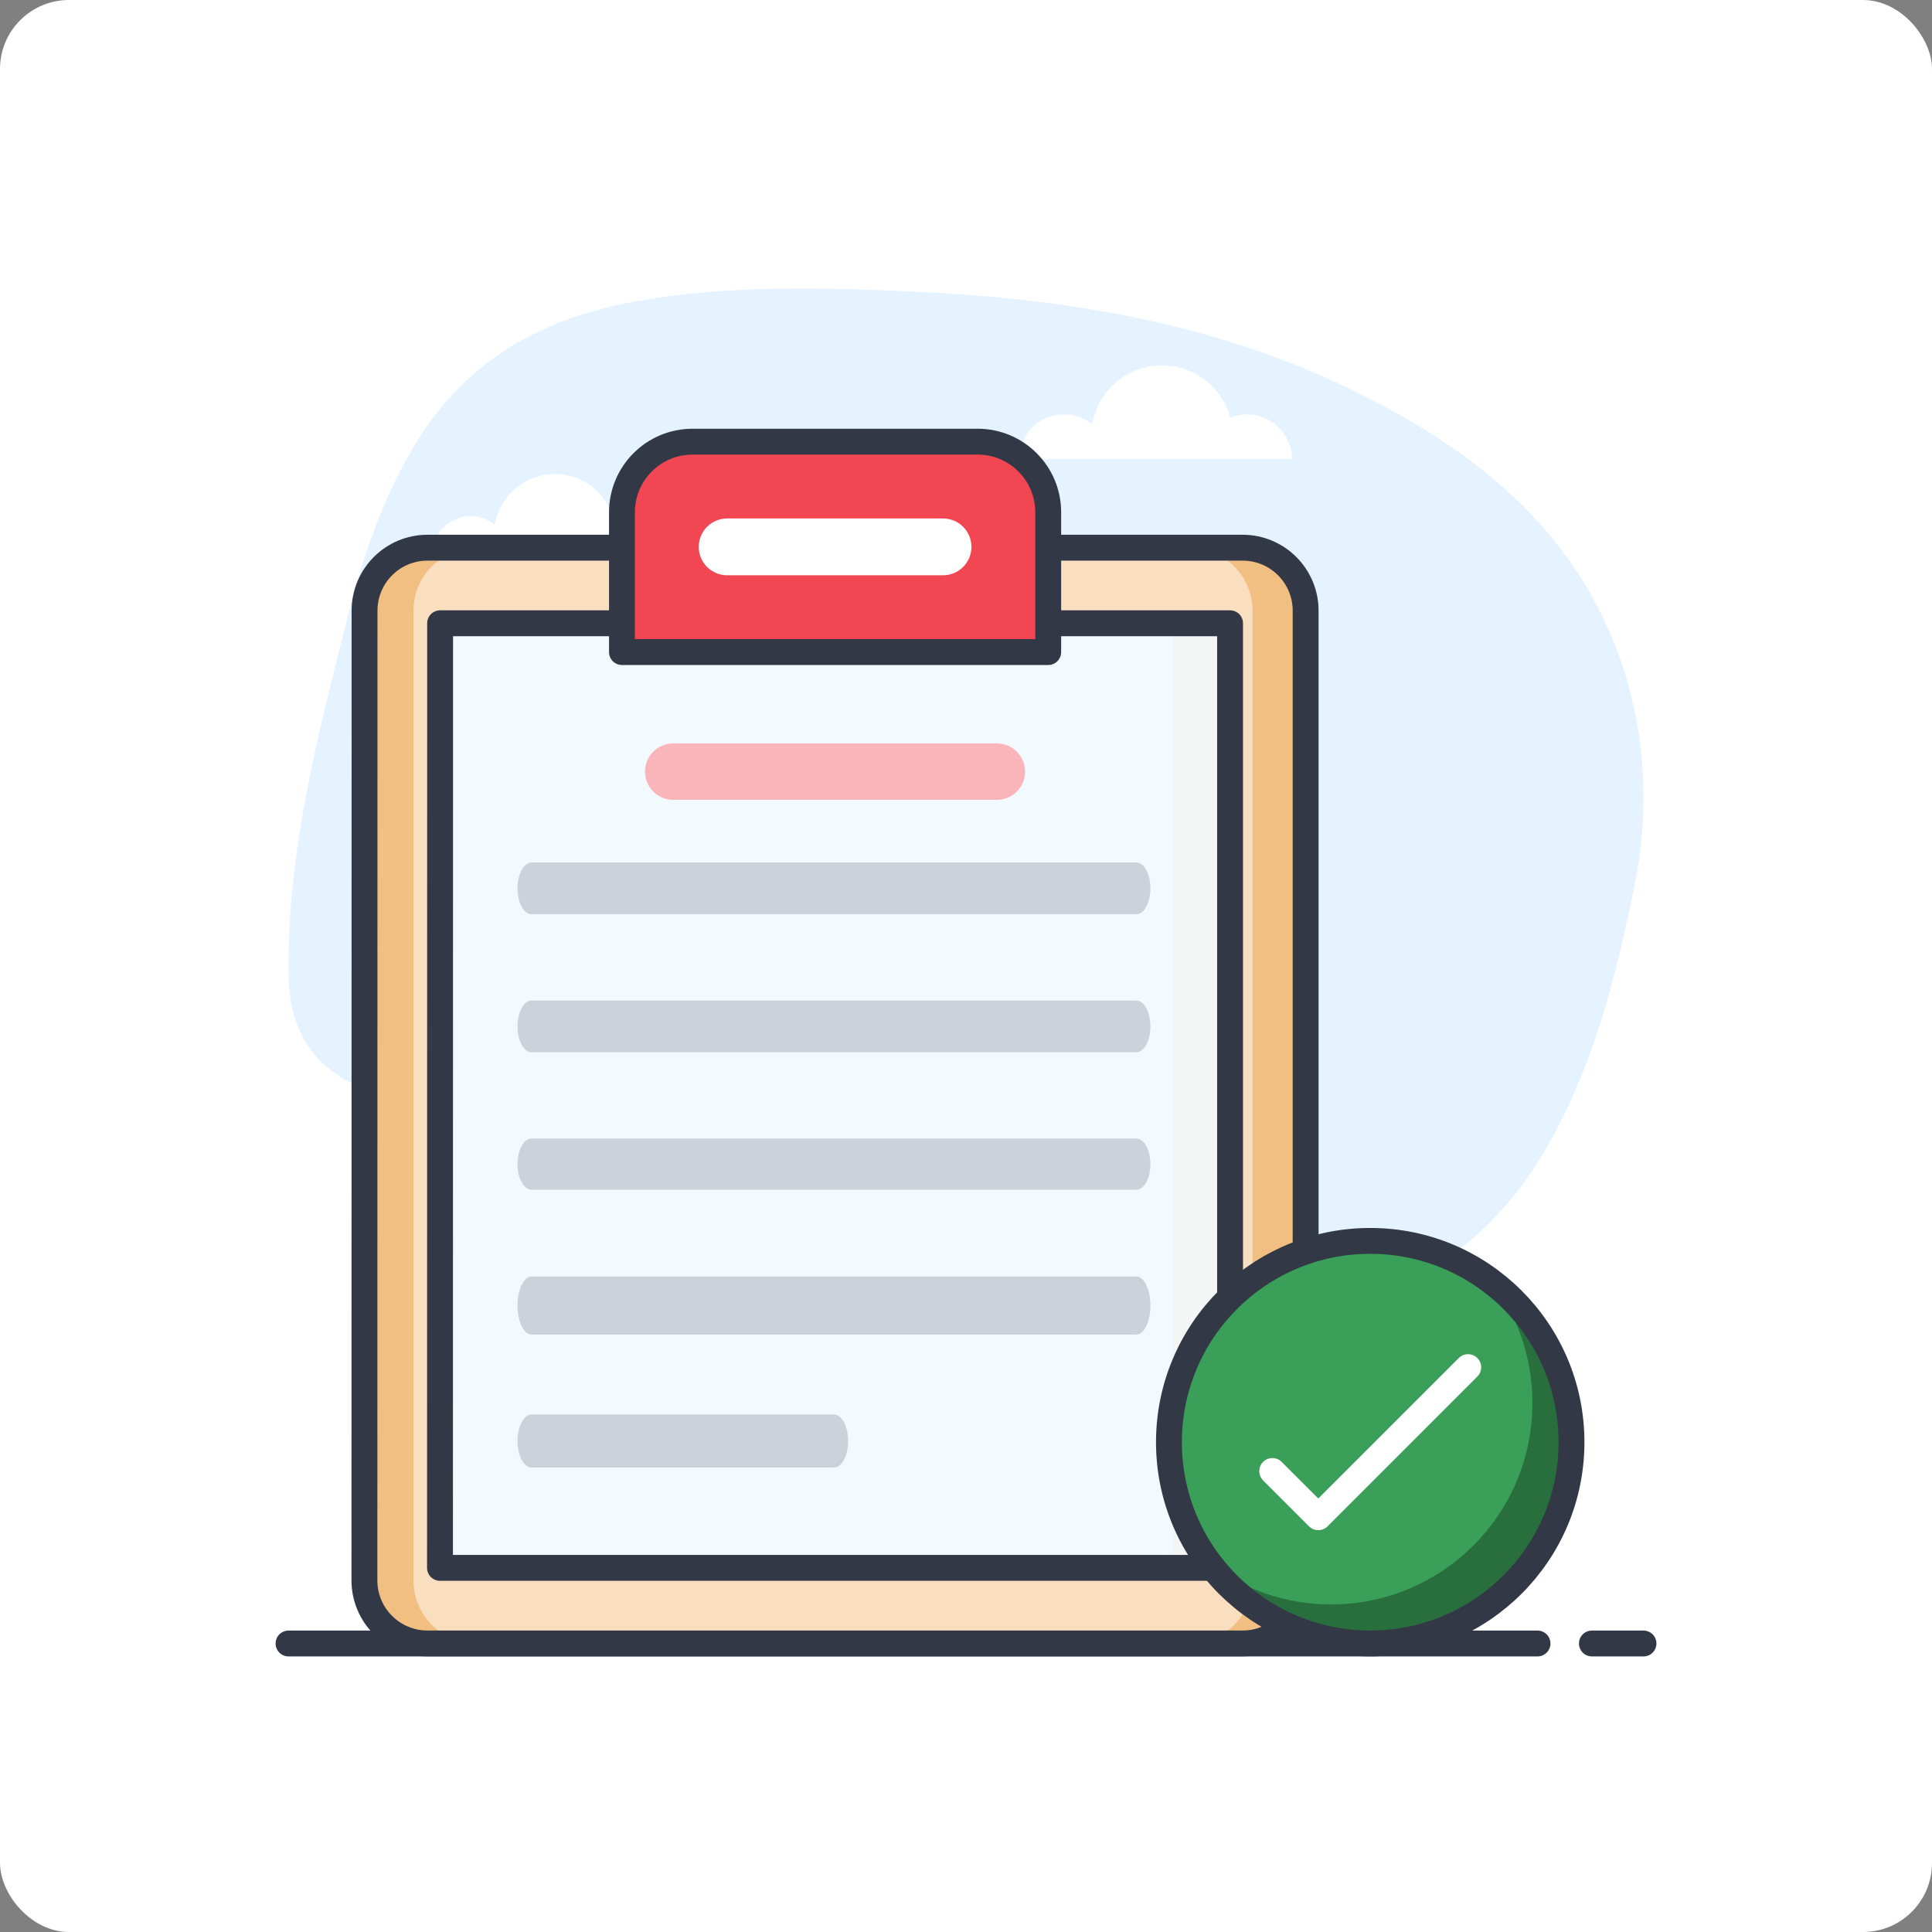
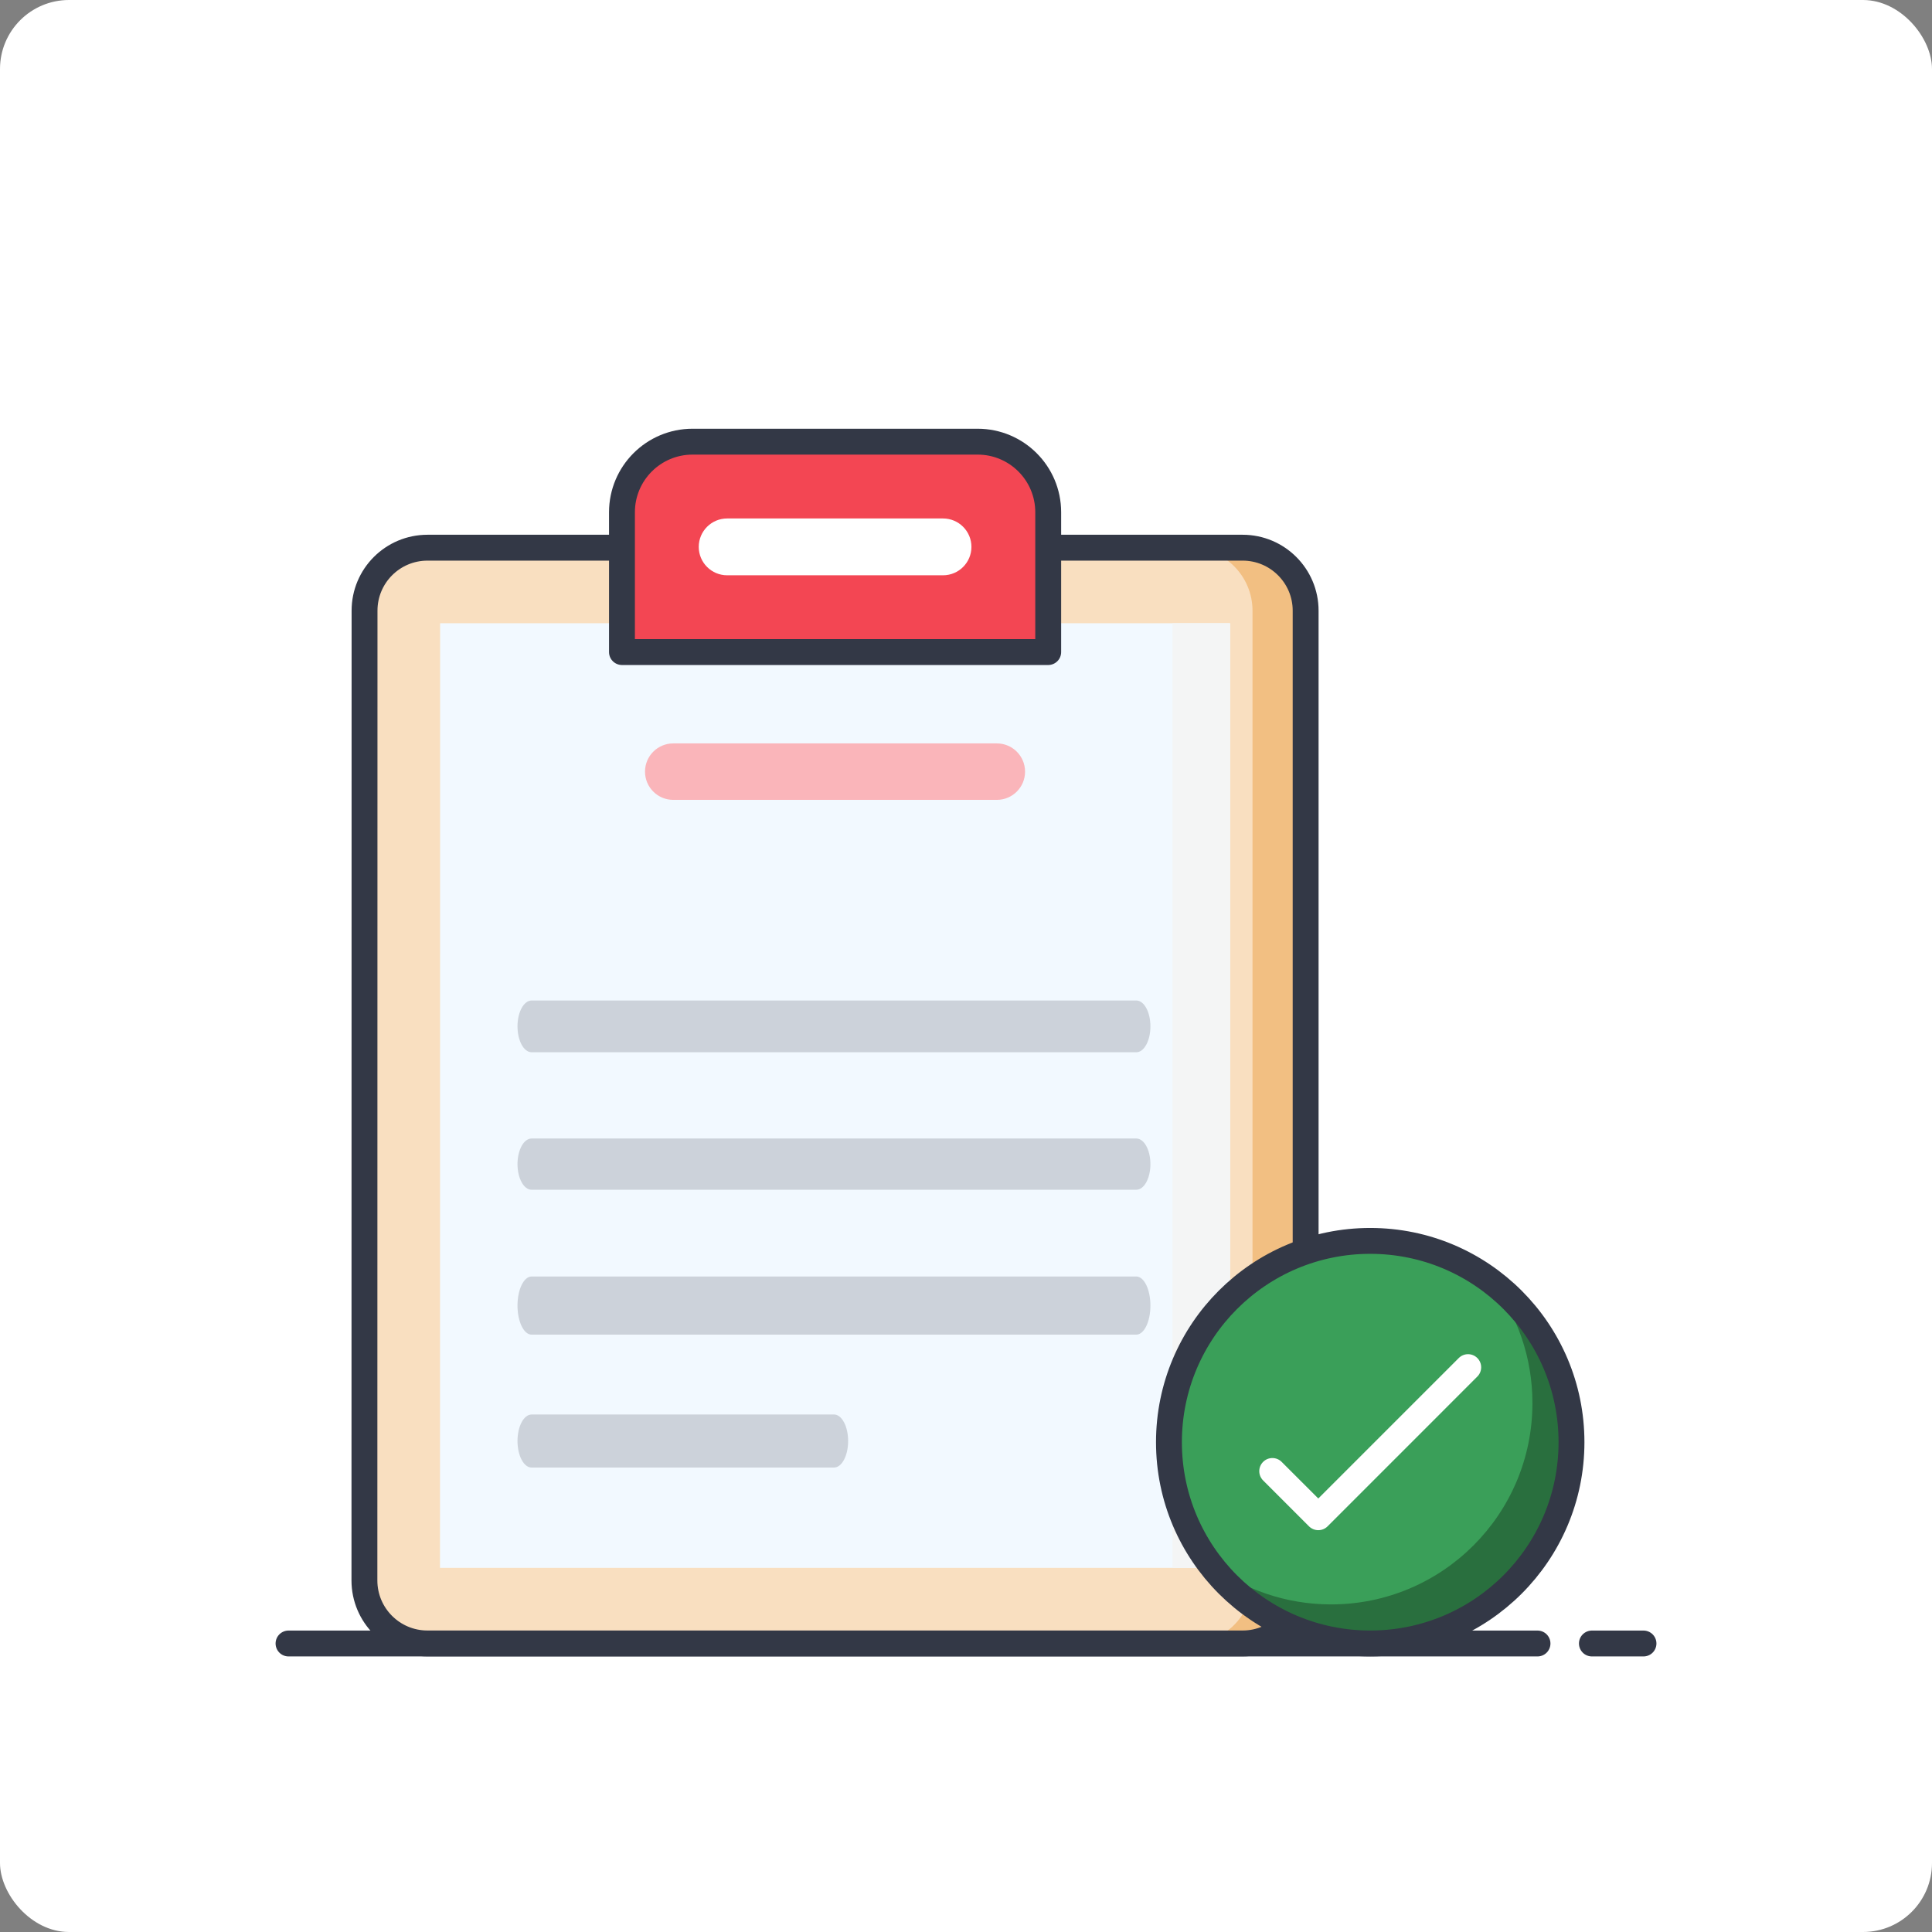
<svg xmlns="http://www.w3.org/2000/svg" width="112" height="112" viewBox="0 0 112 112" fill="none">
  <rect x="0" y="0" width="112" height="112" fill="#808080" stroke="none" />
  <g clip-path="url(#clip0_1_6716)">
    <rect width="112" height="112" rx="4" fill="white" />
    <mask id="mask0_1_6716" style="mask-type:luminance" maskUnits="userSpaceOnUse" x="0" y="0" width="112" height="112">
      <path d="M112 0H0V112H112V0Z" fill="white" />
    </mask>
    <g mask="url(#mask0_1_6716)">
-       <path d="M94.745 51.394C93.72 56.419 92.482 61.371 90.01 65.909C86.962 71.51 82.482 74.984 75.929 75.754C72.892 76.11 67.766 75.475 65.317 75.12C64.455 74.996 63.608 74.814 62.772 74.57L44.95 69.348C44.636 69.255 44.331 69.154 44.029 69.038C42.141 68.319 34.62 65.502 30.887 64.891C27.924 64.404 24.926 64.152 22.005 63.382C18.636 62.497 16.798 60.172 16.732 56.636C16.601 49.502 18.411 42.686 20.129 35.865C21.069 32.136 22.292 28.5 24.404 25.227C27.352 20.659 31.704 18.384 36.911 17.463C42.245 16.515 47.642 16.666 52.996 16.906C61.708 17.297 70.288 18.697 78.231 22.535C85.387 25.997 91.43 30.686 94.064 38.616C95.43 42.732 95.616 47.15 94.745 51.394Z" fill="#E5F2FF" />
      <path d="M38.648 32.146C38.635 30.917 37.636 29.924 36.403 29.924C36.11 29.924 35.829 29.982 35.571 30.086C35.163 28.587 33.795 27.481 32.165 27.481C30.416 27.481 28.963 28.753 28.686 30.417C28.304 30.109 27.815 29.924 27.283 29.924C26.051 29.924 25.051 30.917 25.038 32.146H38.648Z" fill="white" />
      <path d="M74.9 26.605C74.885 25.176 73.723 24.021 72.29 24.021C71.949 24.021 71.622 24.088 71.322 24.209C70.847 22.466 69.256 21.18 67.361 21.18C65.327 21.18 63.638 22.659 63.315 24.595C62.871 24.236 62.302 24.021 61.684 24.021C60.251 24.021 59.089 25.176 59.073 26.605H74.9Z" fill="white" />
      <path d="M16.726 95.275H89.131" stroke="#333846" stroke-width="1.5" stroke-linecap="round" stroke-linejoin="round" />
      <path d="M92.284 95.275H95.275" stroke="#333846" stroke-width="1.5" stroke-linecap="round" stroke-linejoin="round" />
      <path d="M75.689 35.401V91.621C75.689 93.636 74.053 95.272 72.038 95.272H24.777C22.762 95.272 21.126 93.636 21.126 91.621L21.133 35.401C21.133 33.386 22.762 31.75 24.784 31.75H72.038C74.053 31.75 75.689 33.386 75.689 35.401Z" fill="#F9DFC0" />
      <path d="M71.308 36.131V90.891H25.507L25.514 36.131H71.308Z" fill="#F2F9FF" />
      <path d="M71.308 36.13V90.889H67.97V36.13H71.308Z" fill="#F4F5F5" />
      <path d="M75.686 35.402V91.625C75.686 93.638 74.05 95.275 72.037 95.275H68.96C70.973 95.275 72.609 93.638 72.609 91.625V35.402C72.609 33.389 70.973 31.752 68.96 31.752H72.037C74.05 31.752 75.686 33.389 75.686 35.402Z" fill="#F2BF82" />
-       <path d="M20.895 35.402V91.625C20.895 93.638 22.531 95.275 24.544 95.275H27.621C25.608 95.275 23.971 93.638 23.971 91.625V35.402C23.971 33.389 25.608 31.752 27.621 31.752H24.544C22.531 31.752 20.895 33.389 20.895 35.402Z" fill="#F2BF82" />
      <path d="M75.689 35.401V91.621C75.689 93.636 74.053 95.272 72.038 95.272H24.777C22.762 95.272 21.126 93.636 21.126 91.621L21.133 35.401C21.133 33.386 22.762 31.75 24.784 31.75H72.038C74.053 31.75 75.689 33.386 75.689 35.401Z" stroke="#333846" stroke-width="1.5" stroke-linecap="round" stroke-linejoin="round" />
-       <path d="M71.308 36.131V90.891H25.507L25.514 36.131H71.308Z" stroke="#333846" stroke-width="1.5" stroke-linecap="round" stroke-linejoin="round" />
      <path d="M60.766 37.801H36.056V29.696C36.056 27.436 37.888 25.604 40.148 25.604H56.674C58.934 25.604 60.766 27.436 60.766 29.696V37.801Z" fill="#F34653" />
      <path d="M40.507 31.703C40.507 30.793 41.245 30.056 42.154 30.056H54.668C55.578 30.056 56.315 30.793 56.315 31.703C56.315 32.612 55.578 33.35 54.668 33.35H42.154C41.245 33.35 40.507 32.612 40.507 31.703Z" fill="white" />
      <path d="M60.766 37.801H36.056V29.696C36.056 27.436 37.888 25.604 40.148 25.604H56.674C58.934 25.604 60.766 27.436 60.766 29.696V37.801Z" stroke="#333846" stroke-width="1.5" stroke-linecap="round" stroke-linejoin="round" />
      <path d="M57.788 46.369H39.029C38.125 46.369 37.392 45.636 37.392 44.733C37.392 43.829 38.125 43.096 39.029 43.096H57.788C58.692 43.096 59.424 43.829 59.424 44.733C59.424 45.636 58.692 46.369 57.788 46.369Z" fill="#FAB5BA" />
-       <path d="M65.872 53H30.818C30.366 53 30 52.329 30 51.5C30 50.671 30.366 50 30.818 50H65.872C66.325 50 66.691 50.671 66.691 51.5C66.691 52.329 66.325 53 65.872 53Z" fill="#333846" fill-opacity="0.2" />
      <path d="M65.872 61H30.818C30.366 61 30 60.329 30 59.5C30 58.671 30.366 58 30.818 58H65.872C66.325 58 66.691 58.671 66.691 59.5C66.691 60.329 66.325 61 65.872 61Z" fill="#333846" fill-opacity="0.2" />
      <path d="M65.872 68.971H30.818C30.366 68.971 30 68.307 30 67.486C30 66.664 30.366 66 30.818 66H65.872C66.325 66 66.691 66.664 66.691 67.486C66.691 68.307 66.325 68.971 65.872 68.971Z" fill="#333846" fill-opacity="0.2" />
      <path d="M65.872 77.37H30.818C30.366 77.37 30 76.616 30 75.685C30 74.753 30.366 74 30.818 74H65.872C66.325 74 66.691 74.753 66.691 75.685C66.691 76.616 66.325 77.37 65.872 77.37Z" fill="#333846" fill-opacity="0.2" />
      <path d="M48.348 85.075H30.818C30.366 85.075 30 84.388 30 83.537C30 82.688 30.366 82 30.818 82H48.348C48.801 82 49.167 82.688 49.167 83.537C49.167 84.388 48.801 85.075 48.348 85.075Z" fill="#333846" fill-opacity="0.2" />
      <path d="M91.101 83.605C91.101 90.049 85.877 95.273 79.433 95.273C72.989 95.273 67.765 90.049 67.765 83.605C67.765 77.16 72.989 71.936 79.433 71.936C85.877 71.936 91.101 77.16 91.101 83.605Z" fill="#3A9F59" />
      <path d="M91.103 83.602C91.103 90.05 85.879 95.275 79.43 95.275C75.643 95.275 72.275 93.465 70.138 90.659C72.092 92.134 74.533 93.009 77.164 93.009C83.613 93.009 88.837 87.784 88.837 81.335C88.837 78.704 87.963 76.263 86.487 74.309C89.294 76.446 91.103 79.815 91.103 83.602Z" fill="#296F3E" />
      <path d="M91.101 83.605C91.101 90.049 85.877 95.273 79.433 95.273C72.989 95.273 67.765 90.049 67.765 83.605C67.765 77.16 72.989 71.936 79.433 71.936C85.877 71.936 91.101 77.16 91.101 83.605Z" stroke="#333846" stroke-width="1.5" stroke-linecap="round" stroke-linejoin="round" />
      <path d="M76.423 88.706C76.221 88.706 76.028 88.626 75.885 88.484L73.224 85.822C72.927 85.525 72.927 85.044 73.224 84.747C73.521 84.45 74.002 84.45 74.299 84.747L76.423 86.87L84.567 78.726C84.864 78.429 85.345 78.429 85.642 78.726C85.939 79.023 85.939 79.504 85.642 79.801L76.961 88.484C76.818 88.626 76.625 88.706 76.423 88.706Z" fill="white" />
    </g>
  </g>
  <defs>
    <clipPath id="clip0_1_6716">
      <rect width="112" height="112" rx="4" fill="white" />
    </clipPath>
  </defs>
</svg>